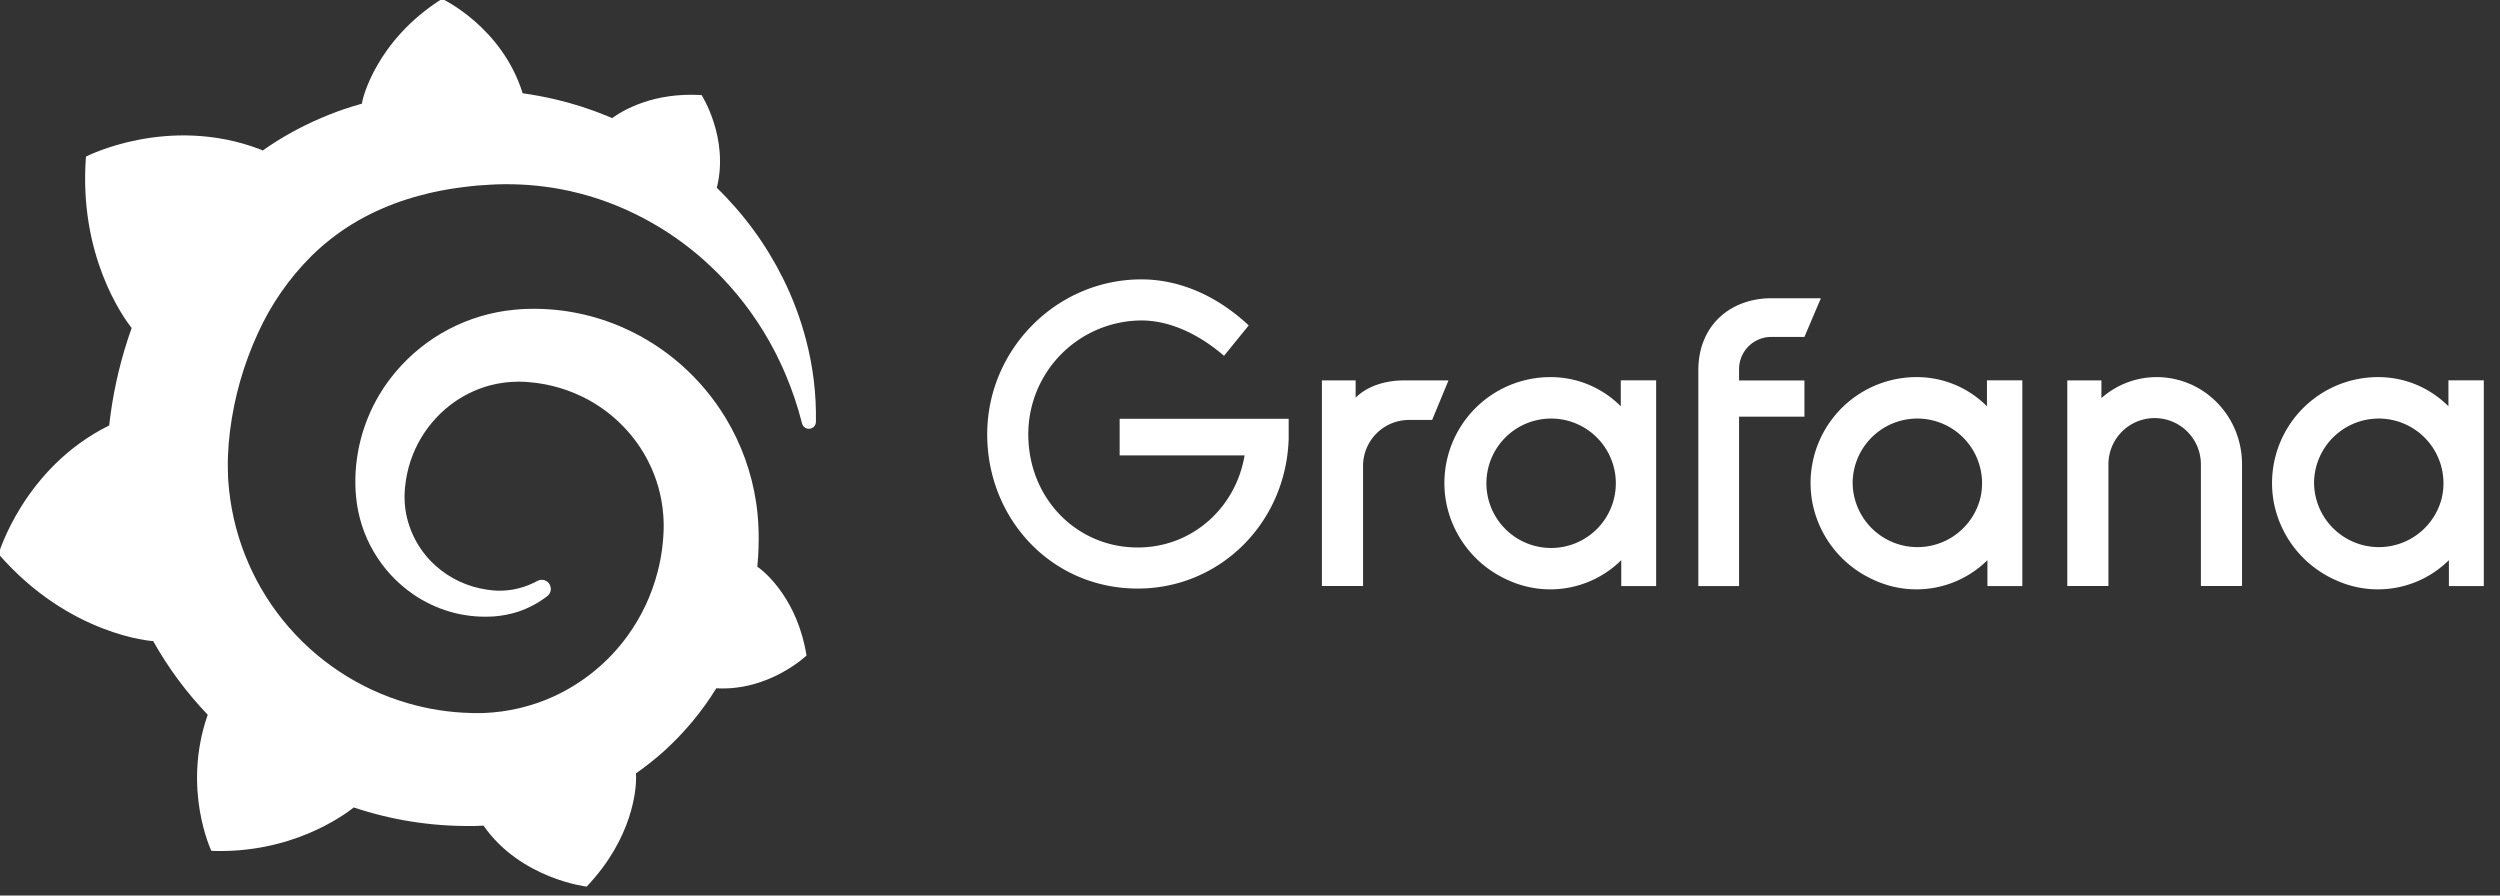
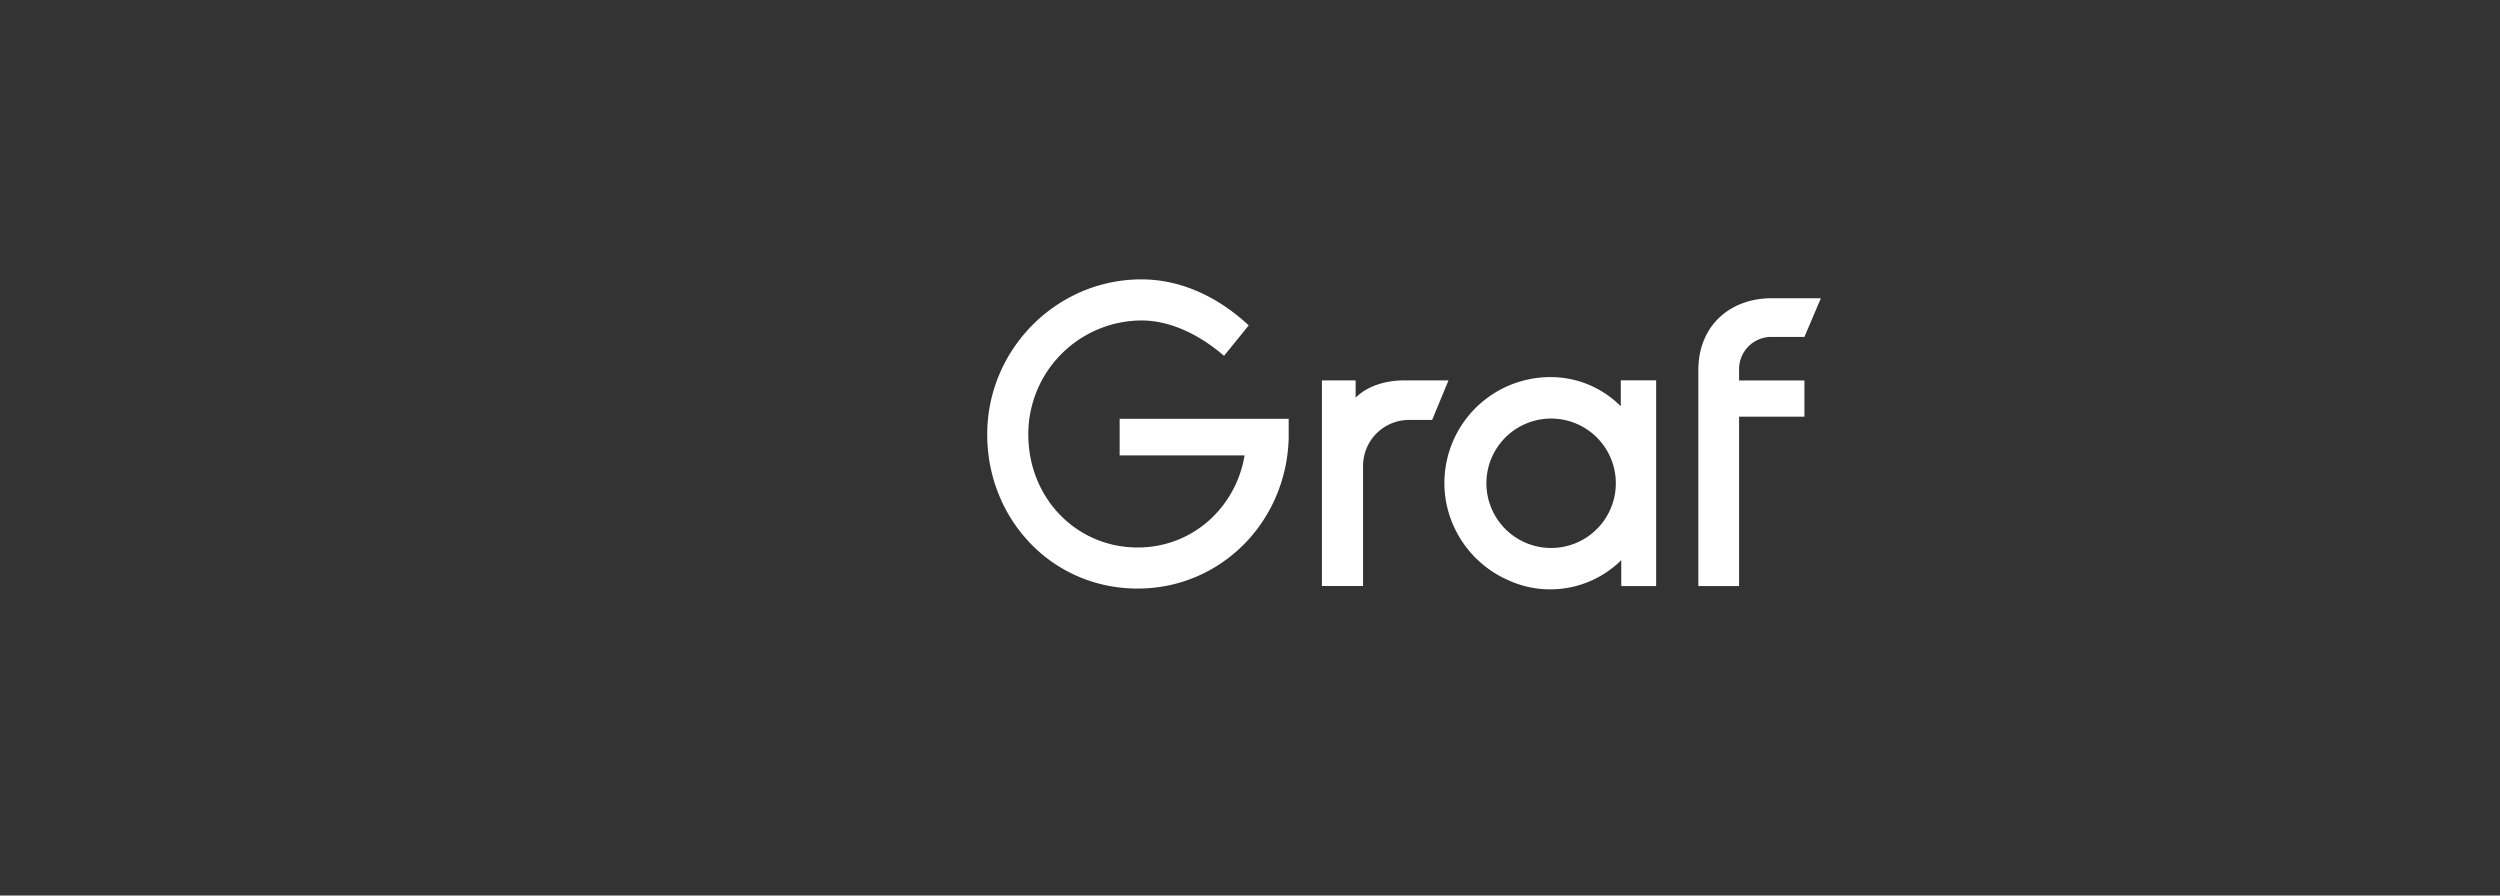
<svg xmlns="http://www.w3.org/2000/svg" xmlns:xlink="http://www.w3.org/1999/xlink" xml:space="preserve" id="Layer_1" x="0" y="0" version="1.1" viewBox="0 0 107.2 38.4">
  <rect x="0" y="0" width="107.2" height="38.4" fill="#333333" stroke="none" />
  <defs id="defs54">
    <clipPath id="SVGID_6_">
      <use xlink:href="#SVGID_5_" id="use35" width="100%" height="100%" x="0" y="0" overflow="visible" />
    </clipPath>
    <clipPath id="SVGID_4_">
      <use xlink:href="#SVGID_3_" id="use13" width="100%" height="100%" x="0" y="0" overflow="visible" />
    </clipPath>
    <defs id="defs33">
      <path id="SVGID_5_" d="M1229.6 328.6s-.7 2.9-1.6 7.8c-8.3 2.4-16.6 4.7-24.9 7.4-11.5 3.5-22.8 7.7-34.3 11.8-11.3 4.4-22.8 8.8-34 13.8a701.7 701.7 0 0 0-129.3 72.1l-5.2-2.4c-207.3-79.2-391.4 16.1-391.4 16.1-16.8 220.5 82.8 359.5 102.5 384.7a963 963 0 0 0-47.6 195.6l-2.8 23C469.5 1153.1 412.7 1347 412.7 1347 572.6 1530.9 759 1542.3 759 1542.3l.5-.4a816.3 816.3 0 0 0 122.6 165.7c-58.3 166.7 8.2 305.4 8.2 305.4 178 6.7 294.9-77.9 319.5-97.4a807 807 0 0 0 262.4 41.6h6.8l4.4-.1 8.8-.3 8.7-.4.2.3c83.8 119.6 231.3 136.5 231.3 136.5 104.9-110.6 110.9-220.3 110.9-244v-1.6l-.1-3.3-.3-5.1c22-15.4 43-32 62.9-49.8a653.7 653.7 0 0 0 117.5-141.2c118.7 6.8 202.4-73.5 202.4-73.5-19.7-123.7-90.2-184-104.9-195.4l-1.5-1.1-1.4-1-2.6-1.7c.7-7.5 1.4-14.9 1.8-22.3.9-13.3 1.2-26.7 1.3-39.9l-.1-9.9-.1-5v-2.5l-.1-3.4-.4-8.3-.6-11.2-.8-10.7-1-10.3-1.2-10.3-1.4-10.2a515.3 515.3 0 0 0-68.4-189.8A514.4 514.4 0 0 0 1944.1 922a505.6 505.6 0 0 0-127-81.7 493.4 493.4 0 0 0-211-43.5l-8.7.2-2.2.1-3 .1-3.6.2-8.7.6-9.6.8a397.2 397.2 0 0 0-267 140.1A382.1 382.1 0 0 0 1214 1162c-.6 9.5-.8 19-.6 28.4l.2 7 .3 7.6 1.1 13.6a299 299 0 0 0 128.6 219 289.4 289.4 0 0 0 81 38.5 281.6 281.6 0 0 0 90.1 11.3l5.1-.2 5.1-.3 8.2-.8 2.3-.3 2.5-.3 5-.7c3.4-.4 6.3-1.1 9.3-1.6 3-.6 6-1.2 9-2 5.9-1.3 11.6-3.1 17.3-4.8a223.7 223.7 0 0 0 65.7-35.1c9-7 10.4-20.2 3.2-29a20.3 20.3 0 0 0-25.7-4.9l-6.5 3.4c-7.5 3.6-15.3 7-23.6 9.7-8.3 2.6-16.9 4.8-25.9 6.4-4.5.6-9 1.3-13.6 1.7-2.3.3-4.6.4-7 .4-2.3.1-4.8.3-6.9.2l-6.7-.1-8.4-.4s-1.4 0-.3-.1l-.9-.1-1.9-.2a49 49 0 0 1-3.8-.4l-7.5-1a219.1 219.1 0 0 1-115.6-54 210.7 210.7 0 0 1-66.9-122.4 206.3 206.3 0 0 1-2.4-36.8l.5-10.1c0 .9.1-.5.1-.6l.1-1.2.2-2.5.5-5a263.3 263.3 0 0 1 112.3-189.8 257 257 0 0 1 77.7-35.9 254.4 254.4 0 0 1 64.5-8.4l4.9.1 5.9.2 3.7.1c1.5 0 0 0 .7.1l1.5.1 5.9.4a336.6 336.6 0 0 1 135.7 40.7c56 31 103.7 79.5 133 138a315.3 315.3 0 0 1 33.1 117.4l.5 6.2.3 6.2.2 6.2.1 5.8v5.3l-.1 6-.7 14.5c-.7 8.9-1.4 17.9-2.6 26.8-1.1 8.8-2.6 17.6-4.2 26.4-1.8 8.7-3.6 17.4-5.9 26a427.2 427.2 0 0 1-68.1 144.6 423 423 0 0 1-165.6 135.4 416.5 416.5 0 0 1-156.8 37l-3.3.1h-2.9l-5.8.1h-13.3c2.5 0-.4 0-.3-.1l-1.8-.1a553.5 553.5 0 0 1-142.4-21.9 559.5 559.5 0 0 1-403.2-499.5l-.4-7-.1-1.7v-1.5l-.1-3.1-.2-6.1-.1-1.5v-6.4l-.1-8.7v-5.7l.3-13.6c.7-18.4 2.2-37.3 4.6-56.2a746.9 746.9 0 0 1 62.2-218.5 586 586 0 0 1 120.9-174.4 507.1 507.1 0 0 1 122.5-89c7.4-4 15-7.5 22.6-11.2l11.5-5.1a573.3 573.3 0 0 1 59.1-22.2l12.1-3.7c4-1.3 8.2-2.2 12.2-3.4 8.1-2.3 16.4-4.2 24.6-6.3 4.1-1.1 8.3-1.8 12.4-2.7l12.5-2.6 12.5-2.3 6.3-1.1 6.3-1 12.6-1.9c4.7-.8 9.5-1.2 14.2-1.9l14.1-1.7 8.9-.9 5.9-.6 3-.3 3.5-.2 14.3-.9 7.1-.5s2.6-.1.3-.1l1.5-.1 3-.1 12.2-.6a666.7 666.7 0 0 1 141.8 10.4 653.6 653.6 0 0 1 170 56.5 685 685 0 0 1 138.8 90.5l7.5 6.4 7.3 6.5c4.9 4.3 9.6 8.8 14.3 13.1l13.8 13.3c4.4 4.5 8.9 8.9 13.2 13.5A715.4 715.4 0 0 1 2154.3 892l3.4 6.6 3.2 6.6c2.1 4.3 4.3 8.6 6.2 12.9l5.9 12.7 5.4 12.4a765 765 0 0 1 37.4 111.2 15.8 15.8 0 0 0 31-3.5 675.5 675.5 0 0 0-22.4-185.4 714.7 714.7 0 0 0-51.6-137.3 746.5 746.5 0 0 0-148.4-203c28-111.4-34.1-208-34.1-208-107.2-6.7-175.4 33.3-200.7 51.6l-12.8-5.4a765 765 0 0 0-115.4-36.8 817.5 817.5 0 0 0-72.6-13.5c-46.6-149.4-180.9-211.9-180.9-211.9-149.8 94.5-178.3 227.4-178.3 227.4" />
    </defs>
    <defs id="defs11">
      <path id="SVGID_3_" d="M-849.7-1412.2h4355.2V4224H-849.7z" />
    </defs>
  </defs>
  <style id="style2" type="text/css">.st36{clip-path:url(#SVGID_4_);fill:#fff}</style>
  <g id="g958" transform="translate(-6.494,-10.79)">
    <g id="g946" transform="matrix(0.648,0,0,0.648,9.896,73.449)">
      <path id="path16" fill="#fff" d="M571.5 2446.1c-5.5 141.6-117.2 251.9-256 251.9-146.5 0-255.4-118.6-255.4-261.6 0-144.4 117.9-263 261.6-263 64.9 0 128.4 27.9 182.1 78.1l-41.9 51.6c-41.2-35.6-90.7-60-140.2-60a193 193 0 0 0-191.9 193.3c0 108.1 81.6 191.9 185.6 191.9 93.5 0 166.8-68.4 181.4-156.3h-212v-62.1h286.8v36.2z" class="st36" clip-path="url(#SVGID_4_)" transform="matrix(0.039,0,0,0.039,57.733,-162.971)" />
      <path id="path18" fill="#fff" d="M815 2411.9h-39.1a78 78 0 0 0-78.1 78.1v203.7H628v-348.9h57.2v29.3c18.8-18.8 48.8-29.3 82.3-29.3h75.3z" class="st36" clip-path="url(#SVGID_4_)" transform="matrix(0.039,0,0,0.039,57.733,-162.971)" />
      <path id="path20" fill="#fff" d="M1195.2 2693.8h-59.3v-44a171.2 171.2 0 0 1-191.5 34.1 181.5 181.5 0 0 1-105.5-131.8 179.8 179.8 0 0 1 176.9-212.9c46.7 0 88.6 18.8 119.3 49.5v-44h60v349.1zm-71.4-149.4a109.8 109.8 0 1 0-216.7-25.8 109.8 109.8 0 0 0 216.7 25.8" class="st36" clip-path="url(#SVGID_4_)" transform="matrix(0.039,0,0,0.039,57.733,-162.971)" />
      <path id="path22" fill="#fff" d="M1335.8 2325.4v19.5h110.9v61.4h-110.9v287.5h-69.1v-366.3c0-76.8 55.1-122.1 124.2-122.1h83.7l-27.9 65.6H1391a54.7 54.7 0 0 0-55.2 54.4" class="st36" clip-path="url(#SVGID_4_)" transform="matrix(0.039,0,0,0.039,57.733,-162.971)" />
-       <path id="path24" fill="#fff" d="M1816.5 2693.8h-59.3v-44a171.2 171.2 0 0 1-191.5 34.1 181.5 181.5 0 0 1-105.5-131.8 179.8 179.8 0 0 1 176.9-212.9c46.7 0 88.6 18.8 119.3 49.5v-44h60v349.1zm-71.3-149.4a109.8 109.8 0 1 0-216.7-25.8 110 110 0 0 0 216.7 25.8" class="st36" clip-path="url(#SVGID_4_)" transform="matrix(0.039,0,0,0.039,57.733,-162.971)" />
-       <path id="path26" fill="#fff" d="M2189.2 2487.2v206.5h-69.8v-206.5a78.4 78.4 0 0 0-156.9 0v206.5h-69.8v-348.9h57.9v30a141.7 141.7 0 0 1 93.5-35.6c80.9.1 145.1 66.4 145.1 148" class="st36" clip-path="url(#SVGID_4_)" transform="matrix(0.039,0,0,0.039,57.733,-162.971)" />
-       <path id="path28" fill="#fff" d="M2599.5 2693.8h-59.3v-44a171.2 171.2 0 0 1-191.5 34.1 181.5 181.5 0 0 1-105.5-131.8 179.8 179.8 0 0 1 176.9-212.9c46.7 0 88.6 18.8 119.3 49.5v-44h60v349.1zm-71.4-149.4a109.8 109.8 0 1 0-216.7-25.8 110 110 0 0 0 216.7 25.8" class="st36" clip-path="url(#SVGID_4_)" transform="matrix(0.039,0,0,0.039,57.733,-162.971)" />
    </g>
    <g id="g937" transform="matrix(0.49,0,0,0.49,-29.745,88.662)">
-       <path id="rect43" fill="#fff" d="M412.7 100.8h1834.4v1992.3H412.7z" clip-path="url(#SVGID_6_)" transform="matrix(0.039,0,0,0.039,57.733,-162.971)" />
-     </g>
+       </g>
  </g>
</svg>